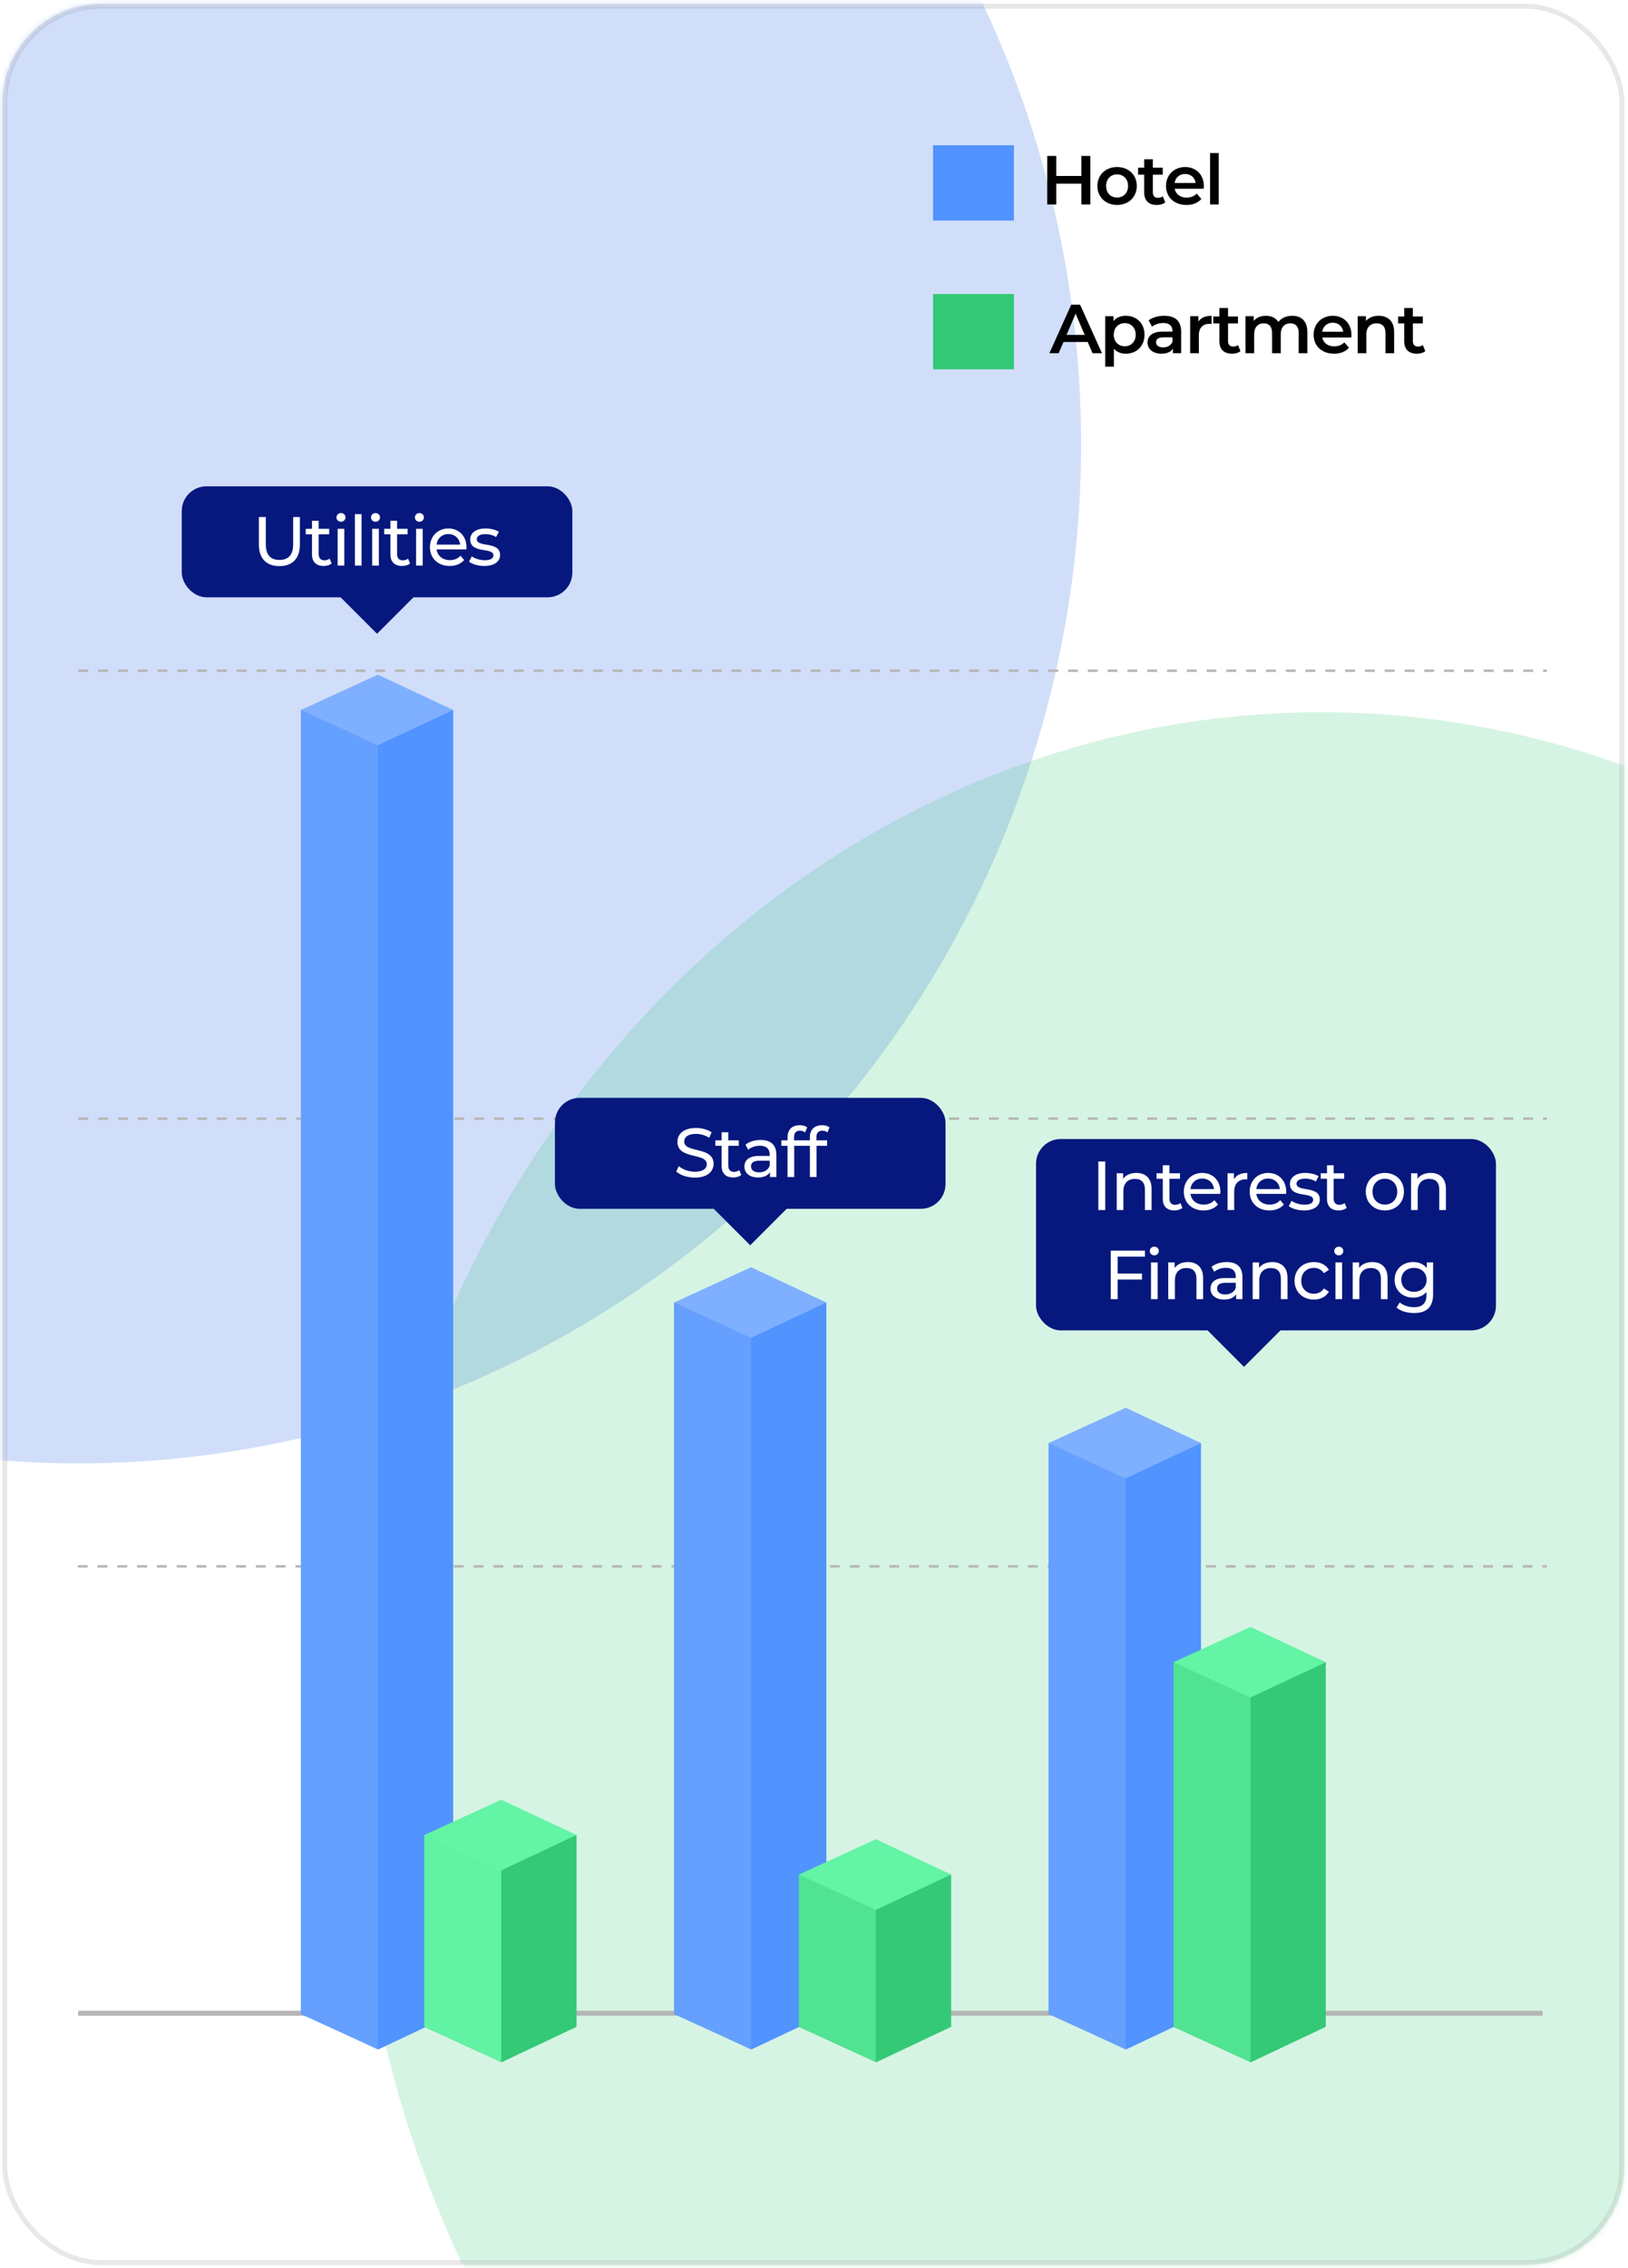
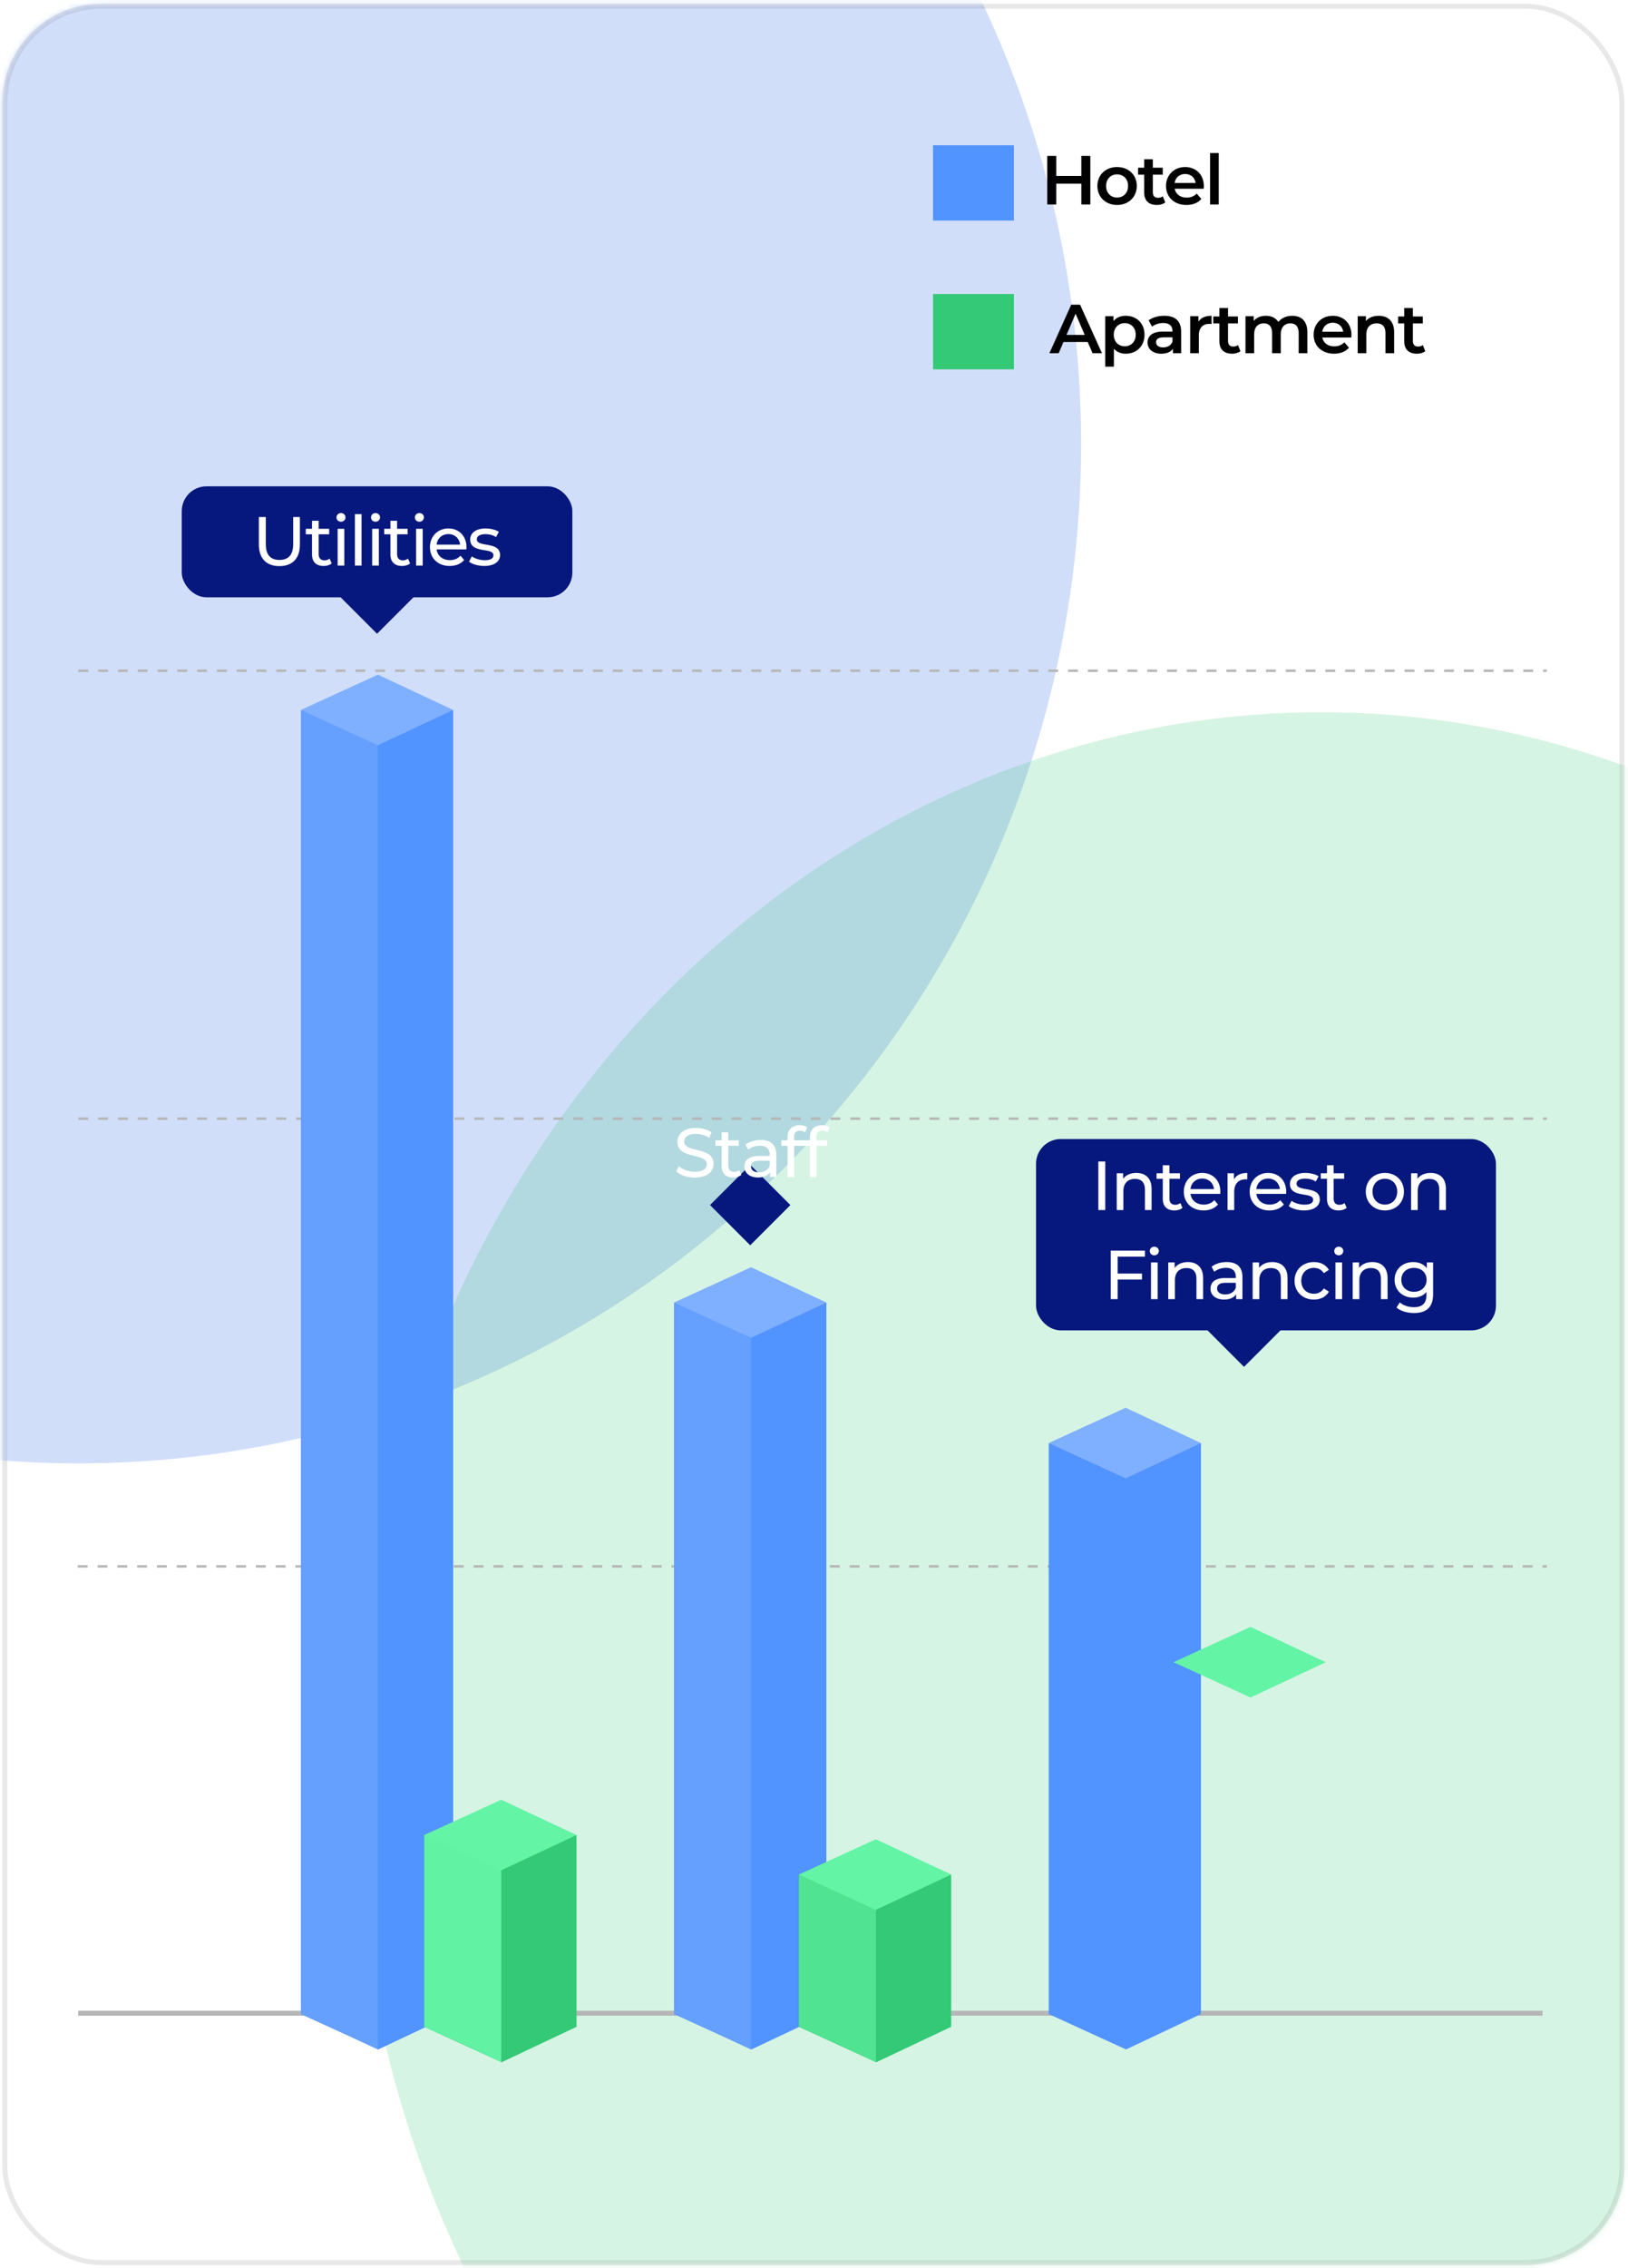
<svg xmlns="http://www.w3.org/2000/svg" width="329" height="458" viewBox="0 0 329 458" fill="none">
  <rect x="0.973" y="1.265" width="326.793" height="455.616" rx="19.5" fill="white" stroke="#E8E8E8" />
  <mask id="mask0_199_129" style="mask-type:alpha" maskUnits="userSpaceOnUse" x="0" y="0" width="329" height="458">
    <rect x="0.473" y="0.765" width="327.793" height="456.616" rx="20" fill="white" />
  </mask>
  <g mask="url(#mask0_199_129)">
    <g filter="url(#filter0_f_199_129)">
      <ellipse cx="15.838" cy="89.64" rx="202.64" ry="205.859" fill="#1B5EE6" fill-opacity="0.2" />
    </g>
    <g filter="url(#filter1_f_199_129)">
      <ellipse cx="266.964" cy="358.407" rx="195.479" ry="214.593" fill="#33C976" fill-opacity="0.2" />
    </g>
  </g>
  <line y1="-0.25" x2="296.89" y2="-0.25" transform="matrix(1 0 -2.06112e-05 1 15.711 316.543)" stroke="#B6B6B6" stroke-width="0.5" stroke-dasharray="2 2" />
  <line x1="15.838" y1="225.886" x2="312.602" y2="225.886" stroke="#B6B6B6" stroke-width="0.5" stroke-dasharray="2 2" />
  <line x1="15.838" y1="135.442" x2="312.602" y2="135.442" stroke="#B6B6B6" stroke-width="0.5" stroke-dasharray="2 2" />
  <line x1="15.785" y1="406.527" x2="311.732" y2="406.527" stroke="#B6B6B6" />
  <path d="M211.932 406.686L227.562 413.837L242.705 406.686V291.421L211.932 291.421V406.686Z" fill="#5193FF" />
-   <path d="M211.932 406.686L219.832 410.227L227.487 413.837L227.487 291.348L211.932 291.387V406.686Z" fill="#65A0FF" />
  <path d="M211.936 291.389L227.487 284.262L242.708 291.391L227.487 298.521L211.936 291.389Z" fill="#7FAFFF" />
-   <path d="M237.151 409.27L252.781 416.421L267.925 409.27V335.641L237.151 335.658V409.27Z" fill="#33C976" />
-   <path d="M237.151 409.27L245.052 412.811L252.707 416.421V335.643H237.151V409.27Z" fill="#50E392" />
  <path d="M237.146 335.639L252.707 328.512L267.928 335.642L252.707 342.772L237.146 335.639Z" fill="#63F4A5" />
  <path d="M136.225 406.686L151.855 413.837L166.998 406.686V263.016L136.225 263.016V406.686Z" fill="#5193FF" />
  <path d="M136.225 406.686L144.125 410.227L151.78 413.837V262.934L136.225 263.042V406.686Z" fill="#65A0FF" />
  <path d="M136.229 263.013L151.78 255.885L167 263.015L151.78 270.145L136.229 263.013Z" fill="#7FAFFF" />
  <path d="M161.444 409.27L177.074 416.421L192.218 409.27V378.512L161.444 378.529V409.27Z" fill="#33C976" />
  <path d="M161.444 409.27L169.345 412.811L177 416.421V378.5H161.444V409.27Z" fill="#50E392" />
  <path d="M161.439 378.517L177 371.39L192.221 378.52L177 385.65L161.439 378.517Z" fill="#63F4A5" />
  <path d="M60.811 406.687L76.441 413.839L91.584 406.687V143.41L60.811 143.419V406.687Z" fill="#5193FF" />
  <path d="M60.811 406.687L68.711 410.228L76.366 413.838V143.314L60.811 143.387V406.687Z" fill="#65A0FF" />
  <path d="M60.815 143.359L76.366 136.231L91.586 143.361L76.366 150.491L60.815 143.359Z" fill="#7FAFFF" />
  <path d="M85.737 409.27L101.367 416.421L116.51 409.27V370.543L85.737 370.581V409.27Z" fill="#33C976" />
  <path d="M85.737 409.27L93.637 412.811L101.292 416.421V370.567L85.737 370.549V409.27Z" fill="#61F3A3" />
  <path d="M85.73 370.54L101.292 363.413L116.512 370.542L101.292 377.672L85.73 370.54Z" fill="#63F4A5" />
-   <rect x="112.143" y="221.681" width="78.936" height="22.413" rx="5" fill="#06187D" />
  <rect x="143.488" y="243.334" width="11.486" height="11.486" transform="rotate(-45 143.488 243.334)" fill="#06187D" />
  <path d="M140.413 237.793C138.915 237.793 137.445 237.289 136.661 236.561L137.179 235.469C137.907 236.127 139.153 236.603 140.413 236.603C142.107 236.603 142.835 235.945 142.835 235.091C142.835 232.697 136.899 234.209 136.899 230.569C136.899 229.057 138.075 227.769 140.651 227.769C141.799 227.769 142.989 228.077 143.801 228.637L143.339 229.757C142.485 229.211 141.519 228.959 140.651 228.959C138.985 228.959 138.271 229.659 138.271 230.513C138.271 232.907 144.207 231.409 144.207 235.007C144.207 236.505 143.003 237.793 140.413 237.793ZM149.388 236.281L149.808 237.247C149.402 237.597 148.786 237.765 148.184 237.765C146.686 237.765 145.832 236.939 145.832 235.441V231.367H144.572V230.261H145.832V228.637H147.176V230.261H149.304V231.367H147.176V235.385C147.176 236.183 147.596 236.631 148.338 236.631C148.73 236.631 149.108 236.505 149.388 236.281ZM153.715 230.191C155.745 230.191 156.893 231.171 156.893 233.201V237.681H155.619V236.701C155.171 237.373 154.345 237.765 153.183 237.765C151.503 237.765 150.439 236.869 150.439 235.581C150.439 234.391 151.209 233.411 153.421 233.411H155.549V233.145C155.549 232.011 154.891 231.353 153.561 231.353C152.679 231.353 151.783 231.661 151.209 232.151L150.649 231.143C151.419 230.527 152.525 230.191 153.715 230.191ZM153.407 236.729C154.415 236.729 155.213 236.267 155.549 235.413V234.377H153.477C152.147 234.377 151.769 234.895 151.769 235.525C151.769 236.267 152.385 236.729 153.407 236.729ZM161.676 228.315C160.878 228.315 160.472 228.763 160.472 229.617V230.261H162.628V231.367H160.5V237.681H159.156V231.367H157.896V230.261H159.156V229.603C159.156 228.161 160.024 227.209 161.606 227.209C162.18 227.209 162.74 227.349 163.118 227.643L162.712 228.665C162.432 228.455 162.068 228.315 161.676 228.315ZM166.192 228.315C165.394 228.315 164.988 228.763 164.988 229.617V230.261H167.144V231.367H165.016V237.681H163.672V231.367H162.412V230.261H163.672V229.603C163.672 228.161 164.54 227.209 166.122 227.209C166.696 227.209 167.256 227.349 167.634 227.643L167.228 228.665C166.948 228.455 166.584 228.315 166.192 228.315Z" fill="white" />
  <rect x="36.73" y="98.2" width="78.936" height="22.413" rx="5" fill="#06187D" />
  <rect x="68.075" y="119.852" width="11.486" height="11.486" transform="rotate(-45 68.075 119.852)" fill="#06187D" />
  <path d="M56.46 114.312C53.884 114.312 52.316 112.814 52.316 109.972V104.4H53.716V109.916C53.716 112.086 54.71 113.066 56.474 113.066C58.238 113.066 59.246 112.086 59.246 109.916V104.4H60.604V109.972C60.604 112.814 59.05 114.312 56.46 114.312ZM66.61 112.8L67.03 113.766C66.624 114.116 66.008 114.284 65.406 114.284C63.908 114.284 63.054 113.458 63.054 111.96V107.886H61.794V106.78H63.054V105.156H64.398V106.78H66.526V107.886H64.398V111.904C64.398 112.702 64.818 113.15 65.56 113.15C65.952 113.15 66.33 113.024 66.61 112.8ZM68.907 105.352C68.389 105.352 67.997 104.974 67.997 104.484C67.997 103.994 68.389 103.602 68.907 103.602C69.425 103.602 69.817 103.98 69.817 104.456C69.817 104.96 69.439 105.352 68.907 105.352ZM68.235 114.2V106.78H69.579V114.2H68.235ZM71.725 114.2V103.812H73.069V114.2H71.725ZM75.887 105.352C75.369 105.352 74.977 104.974 74.977 104.484C74.977 103.994 75.369 103.602 75.887 103.602C76.405 103.602 76.797 103.98 76.797 104.456C76.797 104.96 76.419 105.352 75.887 105.352ZM75.215 114.2V106.78H76.559V114.2H75.215ZM82.457 112.8L82.877 113.766C82.471 114.116 81.855 114.284 81.253 114.284C79.755 114.284 78.901 113.458 78.901 111.96V107.886H77.641V106.78H78.901V105.156H80.245V106.78H82.373V107.886H80.245V111.904C80.245 112.702 80.665 113.15 81.407 113.15C81.799 113.15 82.177 113.024 82.457 112.8ZM84.754 105.352C84.236 105.352 83.844 104.974 83.844 104.484C83.844 103.994 84.236 103.602 84.754 103.602C85.272 103.602 85.664 103.98 85.664 104.456C85.664 104.96 85.286 105.352 84.754 105.352ZM84.082 114.2V106.78H85.426V114.2H84.082ZM94.278 110.532C94.278 110.644 94.264 110.812 94.251 110.938H88.231C88.398 112.24 89.448 113.108 90.918 113.108C91.787 113.108 92.514 112.814 93.061 112.212L93.802 113.08C93.13 113.864 92.109 114.284 90.876 114.284C88.483 114.284 86.886 112.702 86.886 110.49C86.886 108.292 88.469 106.71 90.611 106.71C92.752 106.71 94.278 108.25 94.278 110.532ZM90.611 107.844C89.323 107.844 88.371 108.712 88.231 109.972H92.99C92.85 108.726 91.912 107.844 90.611 107.844ZM97.853 114.284C96.621 114.284 95.403 113.906 94.787 113.416L95.347 112.352C95.977 112.8 96.985 113.122 97.951 113.122C99.197 113.122 99.715 112.744 99.715 112.114C99.715 110.448 95.025 111.89 95.025 108.936C95.025 107.606 96.215 106.71 98.119 106.71C99.085 106.71 100.177 106.962 100.821 107.382L100.247 108.446C99.575 108.012 98.833 107.858 98.105 107.858C96.929 107.858 96.355 108.292 96.355 108.88C96.355 110.63 101.059 109.202 101.059 112.086C101.059 113.43 99.827 114.284 97.853 114.284Z" fill="white" />
  <rect x="209.369" y="229.999" width="92.947" height="38.643" rx="5" fill="#06187D" />
  <rect x="243.277" y="267.883" width="11.486" height="11.486" transform="rotate(-45 243.277 267.883)" fill="#06187D" />
  <path d="M221.962 244.334V234.534H223.362V244.334H221.962ZM229.642 236.844C231.448 236.844 232.722 237.88 232.722 240.064V244.334H231.378V240.218C231.378 238.762 230.65 238.048 229.376 238.048C227.948 238.048 227.024 238.902 227.024 240.512V244.334H225.68V236.914H226.968V238.034C227.514 237.278 228.466 236.844 229.642 236.844ZM238.541 242.934L238.961 243.9C238.555 244.25 237.939 244.418 237.337 244.418C235.839 244.418 234.985 243.592 234.985 242.094V238.02H233.725V236.914H234.985V235.29H236.329V236.914H238.457V238.02H236.329V242.038C236.329 242.836 236.749 243.284 237.491 243.284C237.883 243.284 238.261 243.158 238.541 242.934ZM246.626 240.666C246.626 240.778 246.612 240.946 246.598 241.072H240.578C240.746 242.374 241.796 243.242 243.266 243.242C244.134 243.242 244.862 242.948 245.408 242.346L246.15 243.214C245.478 243.998 244.456 244.418 243.224 244.418C240.83 244.418 239.234 242.836 239.234 240.624C239.234 238.426 240.816 236.844 242.958 236.844C245.1 236.844 246.626 238.384 246.626 240.666ZM242.958 237.978C241.67 237.978 240.718 238.846 240.578 240.106H245.338C245.198 238.86 244.26 237.978 242.958 237.978ZM249.36 238.16C249.836 237.292 250.76 236.844 252.062 236.844V238.146C251.95 238.132 251.852 238.132 251.754 238.132C250.312 238.132 249.416 239.014 249.416 240.638V244.334H248.072V236.914H249.36V238.16ZM259.937 240.666C259.937 240.778 259.923 240.946 259.909 241.072H253.889C254.057 242.374 255.107 243.242 256.577 243.242C257.445 243.242 258.173 242.948 258.719 242.346L259.461 243.214C258.789 243.998 257.767 244.418 256.535 244.418C254.141 244.418 252.545 242.836 252.545 240.624C252.545 238.426 254.127 236.844 256.269 236.844C258.411 236.844 259.937 238.384 259.937 240.666ZM256.269 237.978C254.981 237.978 254.029 238.846 253.889 240.106H258.649C258.509 238.86 257.571 237.978 256.269 237.978ZM263.511 244.418C262.279 244.418 261.061 244.04 260.445 243.55L261.005 242.486C261.635 242.934 262.643 243.256 263.609 243.256C264.855 243.256 265.373 242.878 265.373 242.248C265.373 240.582 260.683 242.024 260.683 239.07C260.683 237.74 261.873 236.844 263.777 236.844C264.743 236.844 265.835 237.096 266.479 237.516L265.905 238.58C265.233 238.146 264.491 237.992 263.763 237.992C262.587 237.992 262.013 238.426 262.013 239.014C262.013 240.764 266.717 239.336 266.717 242.22C266.717 243.564 265.485 244.418 263.511 244.418ZM271.728 242.934L272.148 243.9C271.742 244.25 271.126 244.418 270.524 244.418C269.026 244.418 268.172 243.592 268.172 242.094V238.02H266.912V236.914H268.172V235.29H269.516V236.914H271.644V238.02H269.516V242.038C269.516 242.836 269.936 243.284 270.678 243.284C271.07 243.284 271.448 243.158 271.728 242.934ZM279.871 244.418C277.645 244.418 276.007 242.836 276.007 240.624C276.007 238.412 277.645 236.844 279.871 236.844C282.097 236.844 283.721 238.412 283.721 240.624C283.721 242.836 282.097 244.418 279.871 244.418ZM279.871 243.242C281.299 243.242 282.363 242.206 282.363 240.624C282.363 239.042 281.299 238.02 279.871 238.02C278.443 238.02 277.365 239.042 277.365 240.624C277.365 242.206 278.443 243.242 279.871 243.242ZM289.122 236.844C290.928 236.844 292.202 237.88 292.202 240.064V244.334H290.858V240.218C290.858 238.762 290.13 238.048 288.856 238.048C287.428 238.048 286.504 238.902 286.504 240.512V244.334H285.16V236.914H286.448V238.034C286.994 237.278 287.946 236.844 289.122 236.844ZM231.384 253.752H225.868V257.168H230.782V258.372H225.868V262.334H224.468V252.534H231.384V253.752ZM233.274 253.486C232.756 253.486 232.364 253.108 232.364 252.618C232.364 252.128 232.756 251.736 233.274 251.736C233.792 251.736 234.184 252.114 234.184 252.59C234.184 253.094 233.806 253.486 233.274 253.486ZM232.602 262.334V254.914H233.946V262.334H232.602ZM240.054 254.844C241.86 254.844 243.134 255.88 243.134 258.064V262.334H241.79V258.218C241.79 256.762 241.062 256.048 239.788 256.048C238.36 256.048 237.436 256.902 237.436 258.512V262.334H236.092V254.914H237.38V256.034C237.926 255.278 238.878 254.844 240.054 254.844ZM247.903 254.844C249.933 254.844 251.081 255.824 251.081 257.854V262.334H249.807V261.354C249.359 262.026 248.533 262.418 247.371 262.418C245.691 262.418 244.627 261.522 244.627 260.234C244.627 259.044 245.397 258.064 247.609 258.064H249.737V257.798C249.737 256.664 249.079 256.006 247.749 256.006C246.867 256.006 245.971 256.314 245.397 256.804L244.837 255.796C245.607 255.18 246.713 254.844 247.903 254.844ZM247.595 261.382C248.603 261.382 249.401 260.92 249.737 260.066V259.03H247.665C246.335 259.03 245.957 259.548 245.957 260.178C245.957 260.92 246.573 261.382 247.595 261.382ZM257.111 254.844C258.917 254.844 260.191 255.88 260.191 258.064V262.334H258.847V258.218C258.847 256.762 258.119 256.048 256.845 256.048C255.417 256.048 254.493 256.902 254.493 258.512V262.334H253.149V254.914H254.437V256.034C254.983 255.278 255.935 254.844 257.111 254.844ZM265.533 262.418C263.251 262.418 261.613 260.836 261.613 258.624C261.613 256.412 263.251 254.844 265.533 254.844C266.863 254.844 267.969 255.39 268.557 256.426L267.535 257.084C267.059 256.356 266.331 256.02 265.519 256.02C264.063 256.02 262.971 257.042 262.971 258.624C262.971 260.234 264.063 261.242 265.519 261.242C266.331 261.242 267.059 260.906 267.535 260.178L268.557 260.822C267.969 261.858 266.863 262.418 265.533 262.418ZM270.549 253.486C270.031 253.486 269.639 253.108 269.639 252.618C269.639 252.128 270.031 251.736 270.549 251.736C271.067 251.736 271.459 252.114 271.459 252.59C271.459 253.094 271.081 253.486 270.549 253.486ZM269.877 262.334V254.914H271.221V262.334H269.877ZM277.329 254.844C279.135 254.844 280.409 255.88 280.409 258.064V262.334H279.065V258.218C279.065 256.762 278.337 256.048 277.063 256.048C275.635 256.048 274.711 256.902 274.711 258.512V262.334H273.367V254.914H274.655V256.034C275.201 255.278 276.153 254.844 277.329 254.844ZM288.341 254.914H289.615V261.326C289.615 263.944 288.285 265.134 285.765 265.134C284.407 265.134 283.035 264.756 282.223 264.028L282.867 262.992C283.553 263.58 284.631 263.958 285.723 263.958C287.473 263.958 288.271 263.146 288.271 261.466V260.878C287.627 261.648 286.661 262.026 285.597 262.026C283.455 262.026 281.831 260.57 281.831 258.428C281.831 256.286 283.455 254.844 285.597 254.844C286.703 254.844 287.711 255.25 288.341 256.062V254.914ZM285.751 260.85C287.235 260.85 288.299 259.856 288.299 258.428C288.299 256.986 287.235 256.02 285.751 256.02C284.253 256.02 283.189 256.986 283.189 258.428C283.189 259.856 284.253 260.85 285.751 260.85Z" fill="white" />
  <path d="M218.525 31.489H220.345V41.289H218.525V37.089H213.457V41.289H211.637V31.489H213.457V35.535H218.525V31.489ZM225.743 41.387C223.447 41.387 221.767 39.791 221.767 37.551C221.767 35.311 223.447 33.729 225.743 33.729C228.067 33.729 229.733 35.311 229.733 37.551C229.733 39.791 228.067 41.387 225.743 41.387ZM225.743 39.889C227.017 39.889 227.969 38.979 227.969 37.551C227.969 36.123 227.017 35.213 225.743 35.213C224.483 35.213 223.531 36.123 223.531 37.551C223.531 38.979 224.483 39.889 225.743 39.889ZM234.991 39.637L235.481 40.883C235.061 41.219 234.431 41.387 233.801 41.387C232.163 41.387 231.225 40.519 231.225 38.867V35.269H229.993V33.869H231.225V32.161H232.975V33.869H234.977V35.269H232.975V38.825C232.975 39.553 233.339 39.945 234.011 39.945C234.375 39.945 234.725 39.847 234.991 39.637ZM243.282 37.593C243.282 37.733 243.268 37.943 243.254 38.111H237.388C237.598 39.203 238.508 39.903 239.81 39.903C240.65 39.903 241.308 39.637 241.84 39.091L242.778 40.169C242.106 40.967 241.056 41.387 239.768 41.387C237.262 41.387 235.638 39.777 235.638 37.551C235.638 35.325 237.276 33.729 239.502 33.729C241.686 33.729 243.282 35.255 243.282 37.593ZM239.502 35.129C238.368 35.129 237.542 35.857 237.374 36.949H241.616C241.476 35.871 240.65 35.129 239.502 35.129ZM244.543 41.289V30.901H246.293V41.289H244.543Z" fill="black" />
  <rect x="188.558" y="29.334" width="16.339" height="15.206" fill="#5193FF" />
  <path d="M220.793 71.326L219.813 69.058H214.913L213.947 71.326H212.071L216.481 61.526H218.273L222.697 71.326H220.793ZM215.529 67.629H219.211L217.363 63.346L215.529 67.629ZM227.499 63.766C229.683 63.766 231.293 65.278 231.293 67.588C231.293 69.912 229.683 71.424 227.499 71.424C226.547 71.424 225.707 71.102 225.105 70.415V74.041H223.355V63.849H225.021V64.829C225.609 64.115 226.477 63.766 227.499 63.766ZM227.303 69.925C228.563 69.925 229.515 69.016 229.515 67.588C229.515 66.159 228.563 65.249 227.303 65.249C226.043 65.249 225.077 66.159 225.077 67.588C225.077 69.016 226.043 69.925 227.303 69.925ZM235.293 63.766C237.449 63.766 238.695 64.787 238.695 66.944V71.326H237.043V70.415C236.623 71.059 235.811 71.424 234.691 71.424C232.983 71.424 231.905 70.486 231.905 69.183C231.905 67.938 232.745 66.957 235.013 66.957H236.945V66.846C236.945 65.823 236.329 65.222 235.083 65.222C234.243 65.222 233.375 65.501 232.815 65.963L232.129 64.689C232.927 64.073 234.089 63.766 235.293 63.766ZM235.055 70.15C235.909 70.15 236.651 69.757 236.945 68.987V68.12H235.139C233.949 68.12 233.627 68.567 233.627 69.114C233.627 69.743 234.159 70.15 235.055 70.15ZM242.187 64.942C242.691 64.157 243.601 63.766 244.847 63.766V65.431C244.693 65.403 244.567 65.389 244.441 65.389C243.111 65.389 242.271 66.174 242.271 67.7V71.326H240.521V63.849H242.187V64.942ZM250.189 69.674L250.679 70.919C250.259 71.255 249.629 71.424 248.999 71.424C247.361 71.424 246.423 70.555 246.423 68.903V65.305H245.191V63.906H246.423V62.197H248.173V63.906H250.175V65.305H248.173V68.862C248.173 69.59 248.537 69.981 249.209 69.981C249.573 69.981 249.923 69.883 250.189 69.674ZM261.134 63.766C262.94 63.766 264.2 64.787 264.2 67.041V71.326H262.45V67.266C262.45 65.936 261.834 65.291 260.77 65.291C259.622 65.291 258.824 66.047 258.824 67.531V71.326H257.074V67.266C257.074 65.936 256.458 65.291 255.394 65.291C254.232 65.291 253.448 66.047 253.448 67.531V71.326H251.698V63.849H253.364V64.802C253.924 64.129 254.792 63.766 255.814 63.766C256.906 63.766 257.816 64.171 258.334 65.011C258.936 64.242 259.944 63.766 261.134 63.766ZM273.113 67.629C273.113 67.769 273.099 67.98 273.085 68.147H267.219C267.429 69.24 268.339 69.939 269.641 69.939C270.481 69.939 271.139 69.674 271.671 69.127L272.609 70.206C271.937 71.004 270.887 71.424 269.599 71.424C267.093 71.424 265.469 69.814 265.469 67.588C265.469 65.362 267.107 63.766 269.333 63.766C271.517 63.766 273.113 65.291 273.113 67.629ZM269.333 65.165C268.199 65.165 267.373 65.894 267.205 66.986H271.447C271.307 65.907 270.481 65.165 269.333 65.165ZM278.616 63.766C280.408 63.766 281.738 64.787 281.738 67.041V71.326H279.988V67.266C279.988 65.936 279.33 65.291 278.21 65.291C276.964 65.291 276.124 66.047 276.124 67.546V71.326H274.374V63.849H276.04V64.816C276.614 64.129 277.524 63.766 278.616 63.766ZM287.542 69.674L288.032 70.919C287.612 71.255 286.982 71.424 286.352 71.424C284.714 71.424 283.776 70.555 283.776 68.903V65.305H282.544V63.906H283.776V62.197H285.526V63.906H287.528V65.305H285.526V68.862C285.526 69.59 285.89 69.981 286.562 69.981C286.926 69.981 287.276 69.883 287.542 69.674Z" fill="black" />
  <rect x="188.559" y="59.371" width="16.339" height="15.206" fill="#33C976" />
  <defs>
    <filter id="filter0_f_199_129" x="-405.402" y="-334.82" width="842.48" height="848.919" filterUnits="userSpaceOnUse" color-interpolation-filters="sRGB">
      <feFlood flood-opacity="0" result="BackgroundImageFix" />
      <feBlend mode="normal" in="SourceGraphic" in2="BackgroundImageFix" result="shape" />
      <feGaussianBlur stdDeviation="109.3" result="effect1_foregroundBlur_199_129" />
    </filter>
    <filter id="filter1_f_199_129" x="-104.316" y="-31.987" width="742.559" height="780.787" filterUnits="userSpaceOnUse" color-interpolation-filters="sRGB">
      <feFlood flood-opacity="0" result="BackgroundImageFix" />
      <feBlend mode="normal" in="SourceGraphic" in2="BackgroundImageFix" result="shape" />
      <feGaussianBlur stdDeviation="87.9" result="effect1_foregroundBlur_199_129" />
    </filter>
  </defs>
</svg>